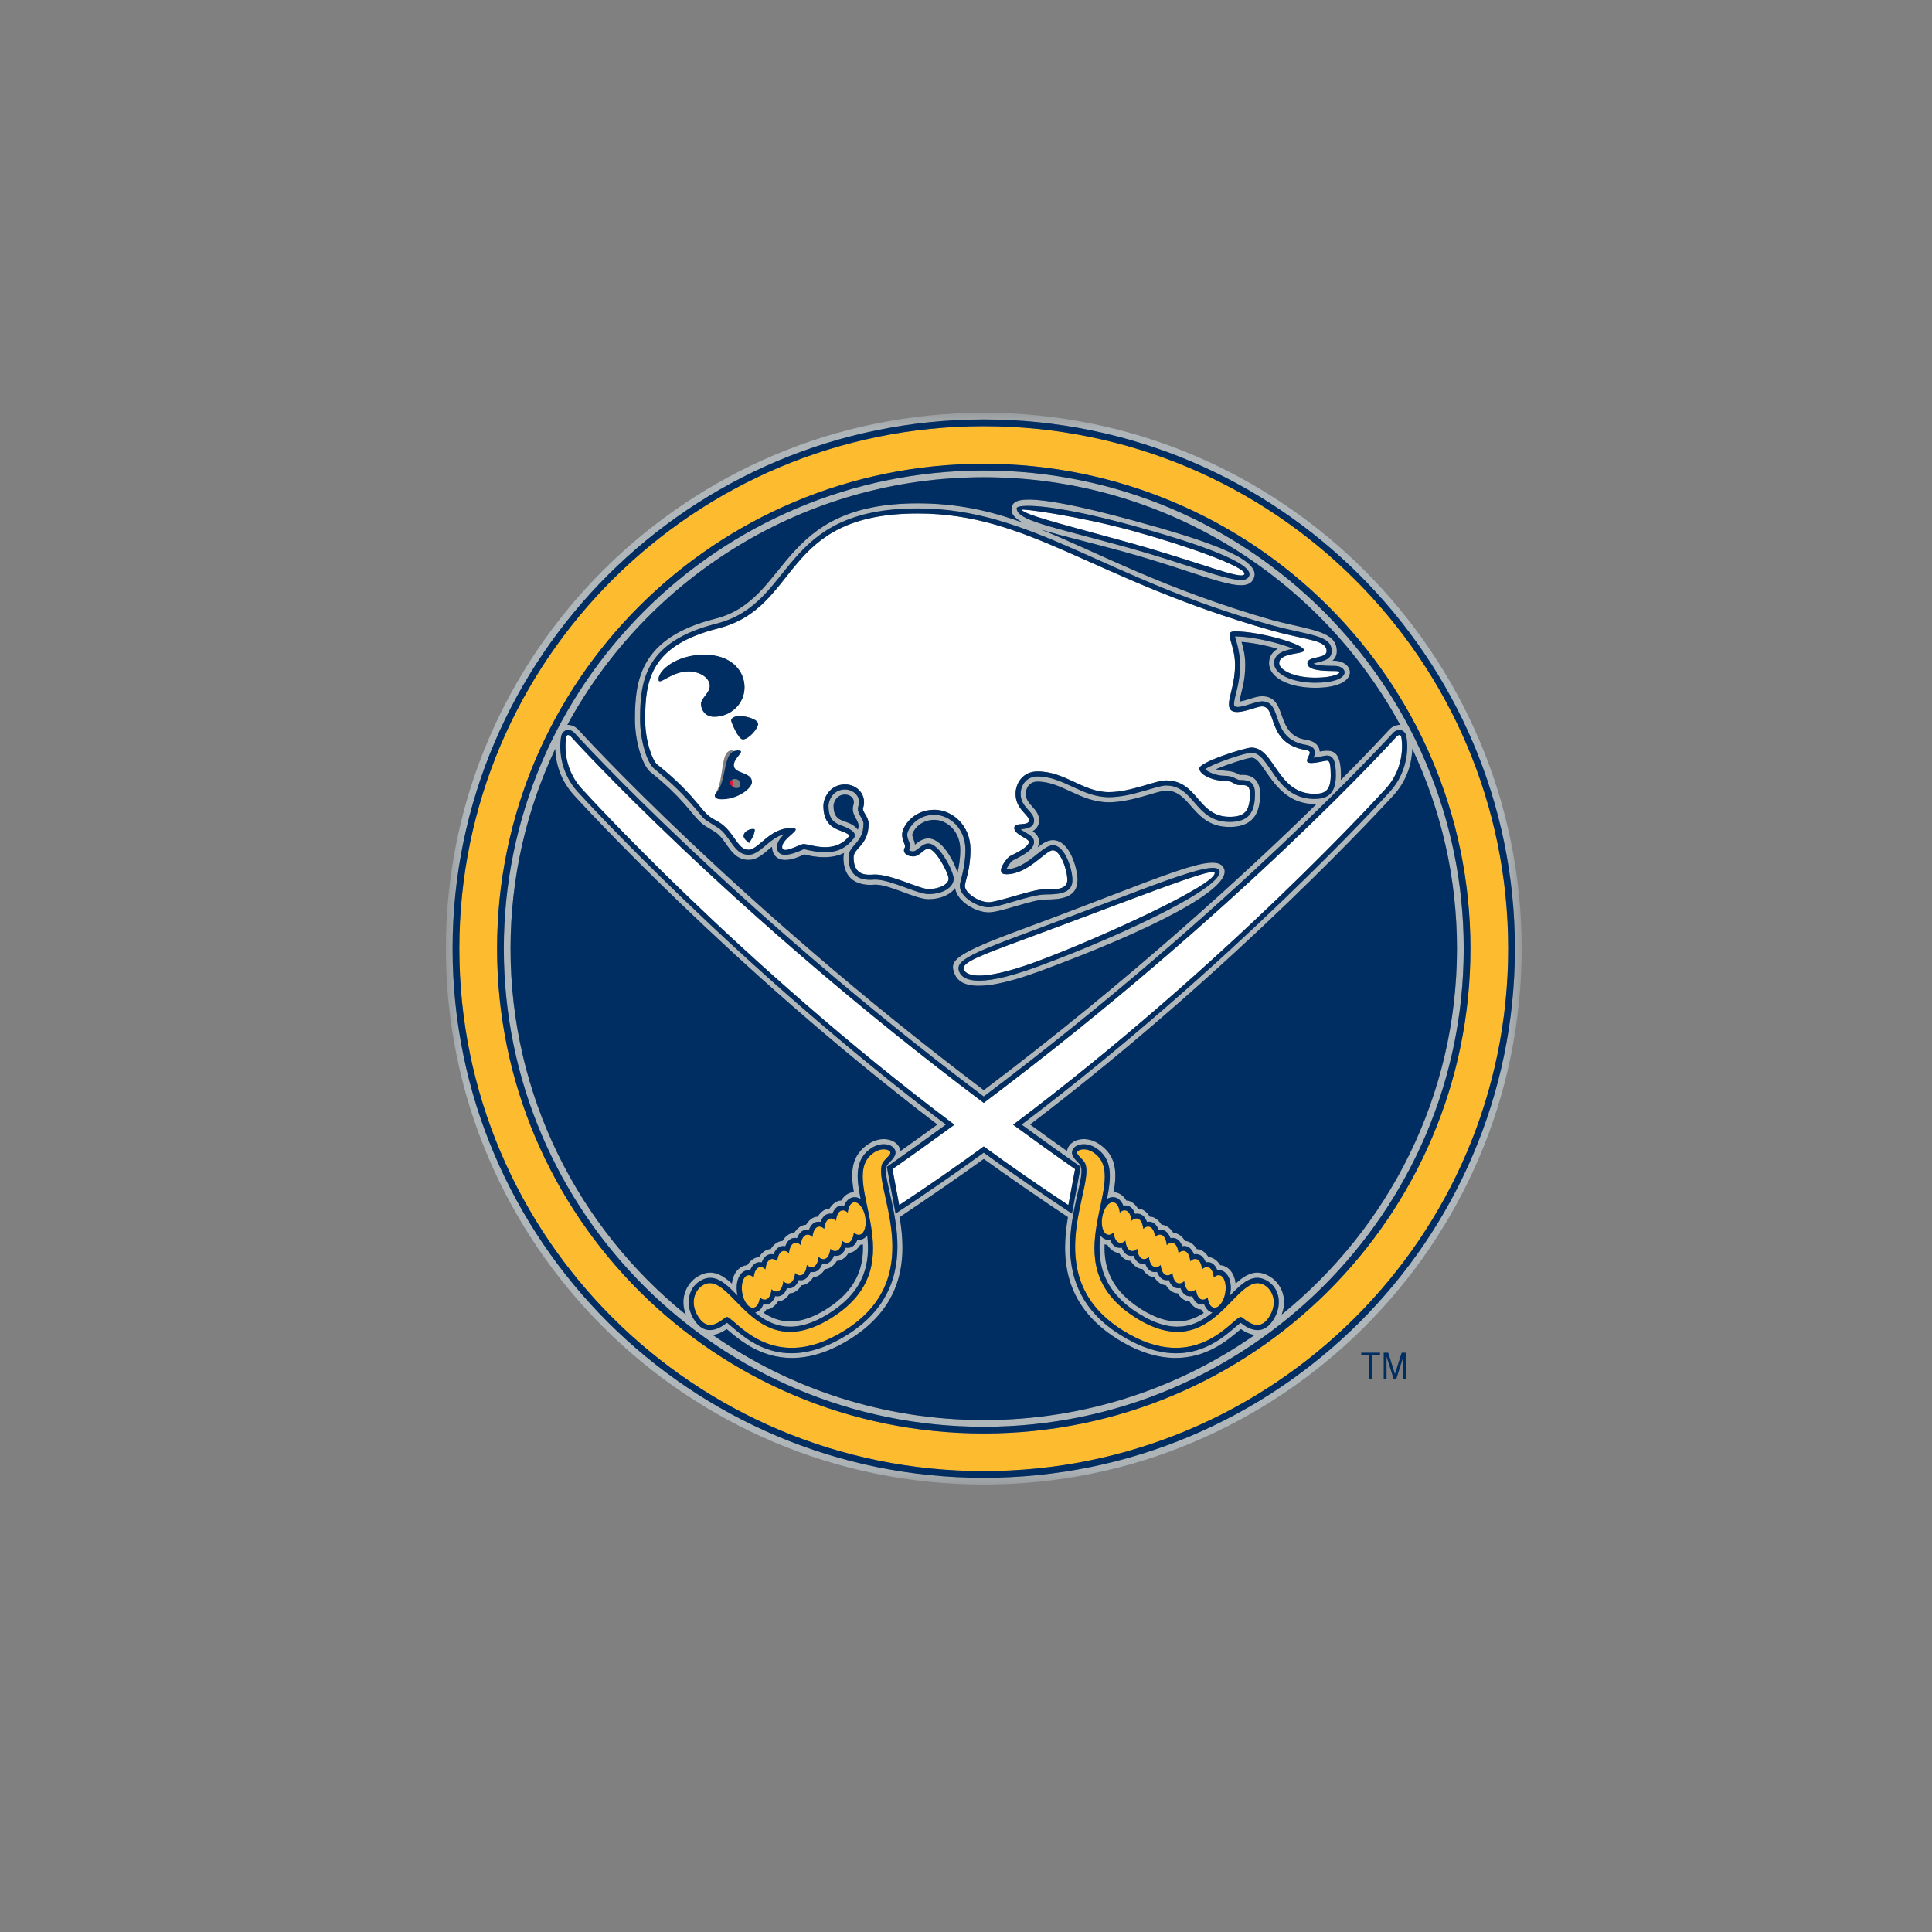
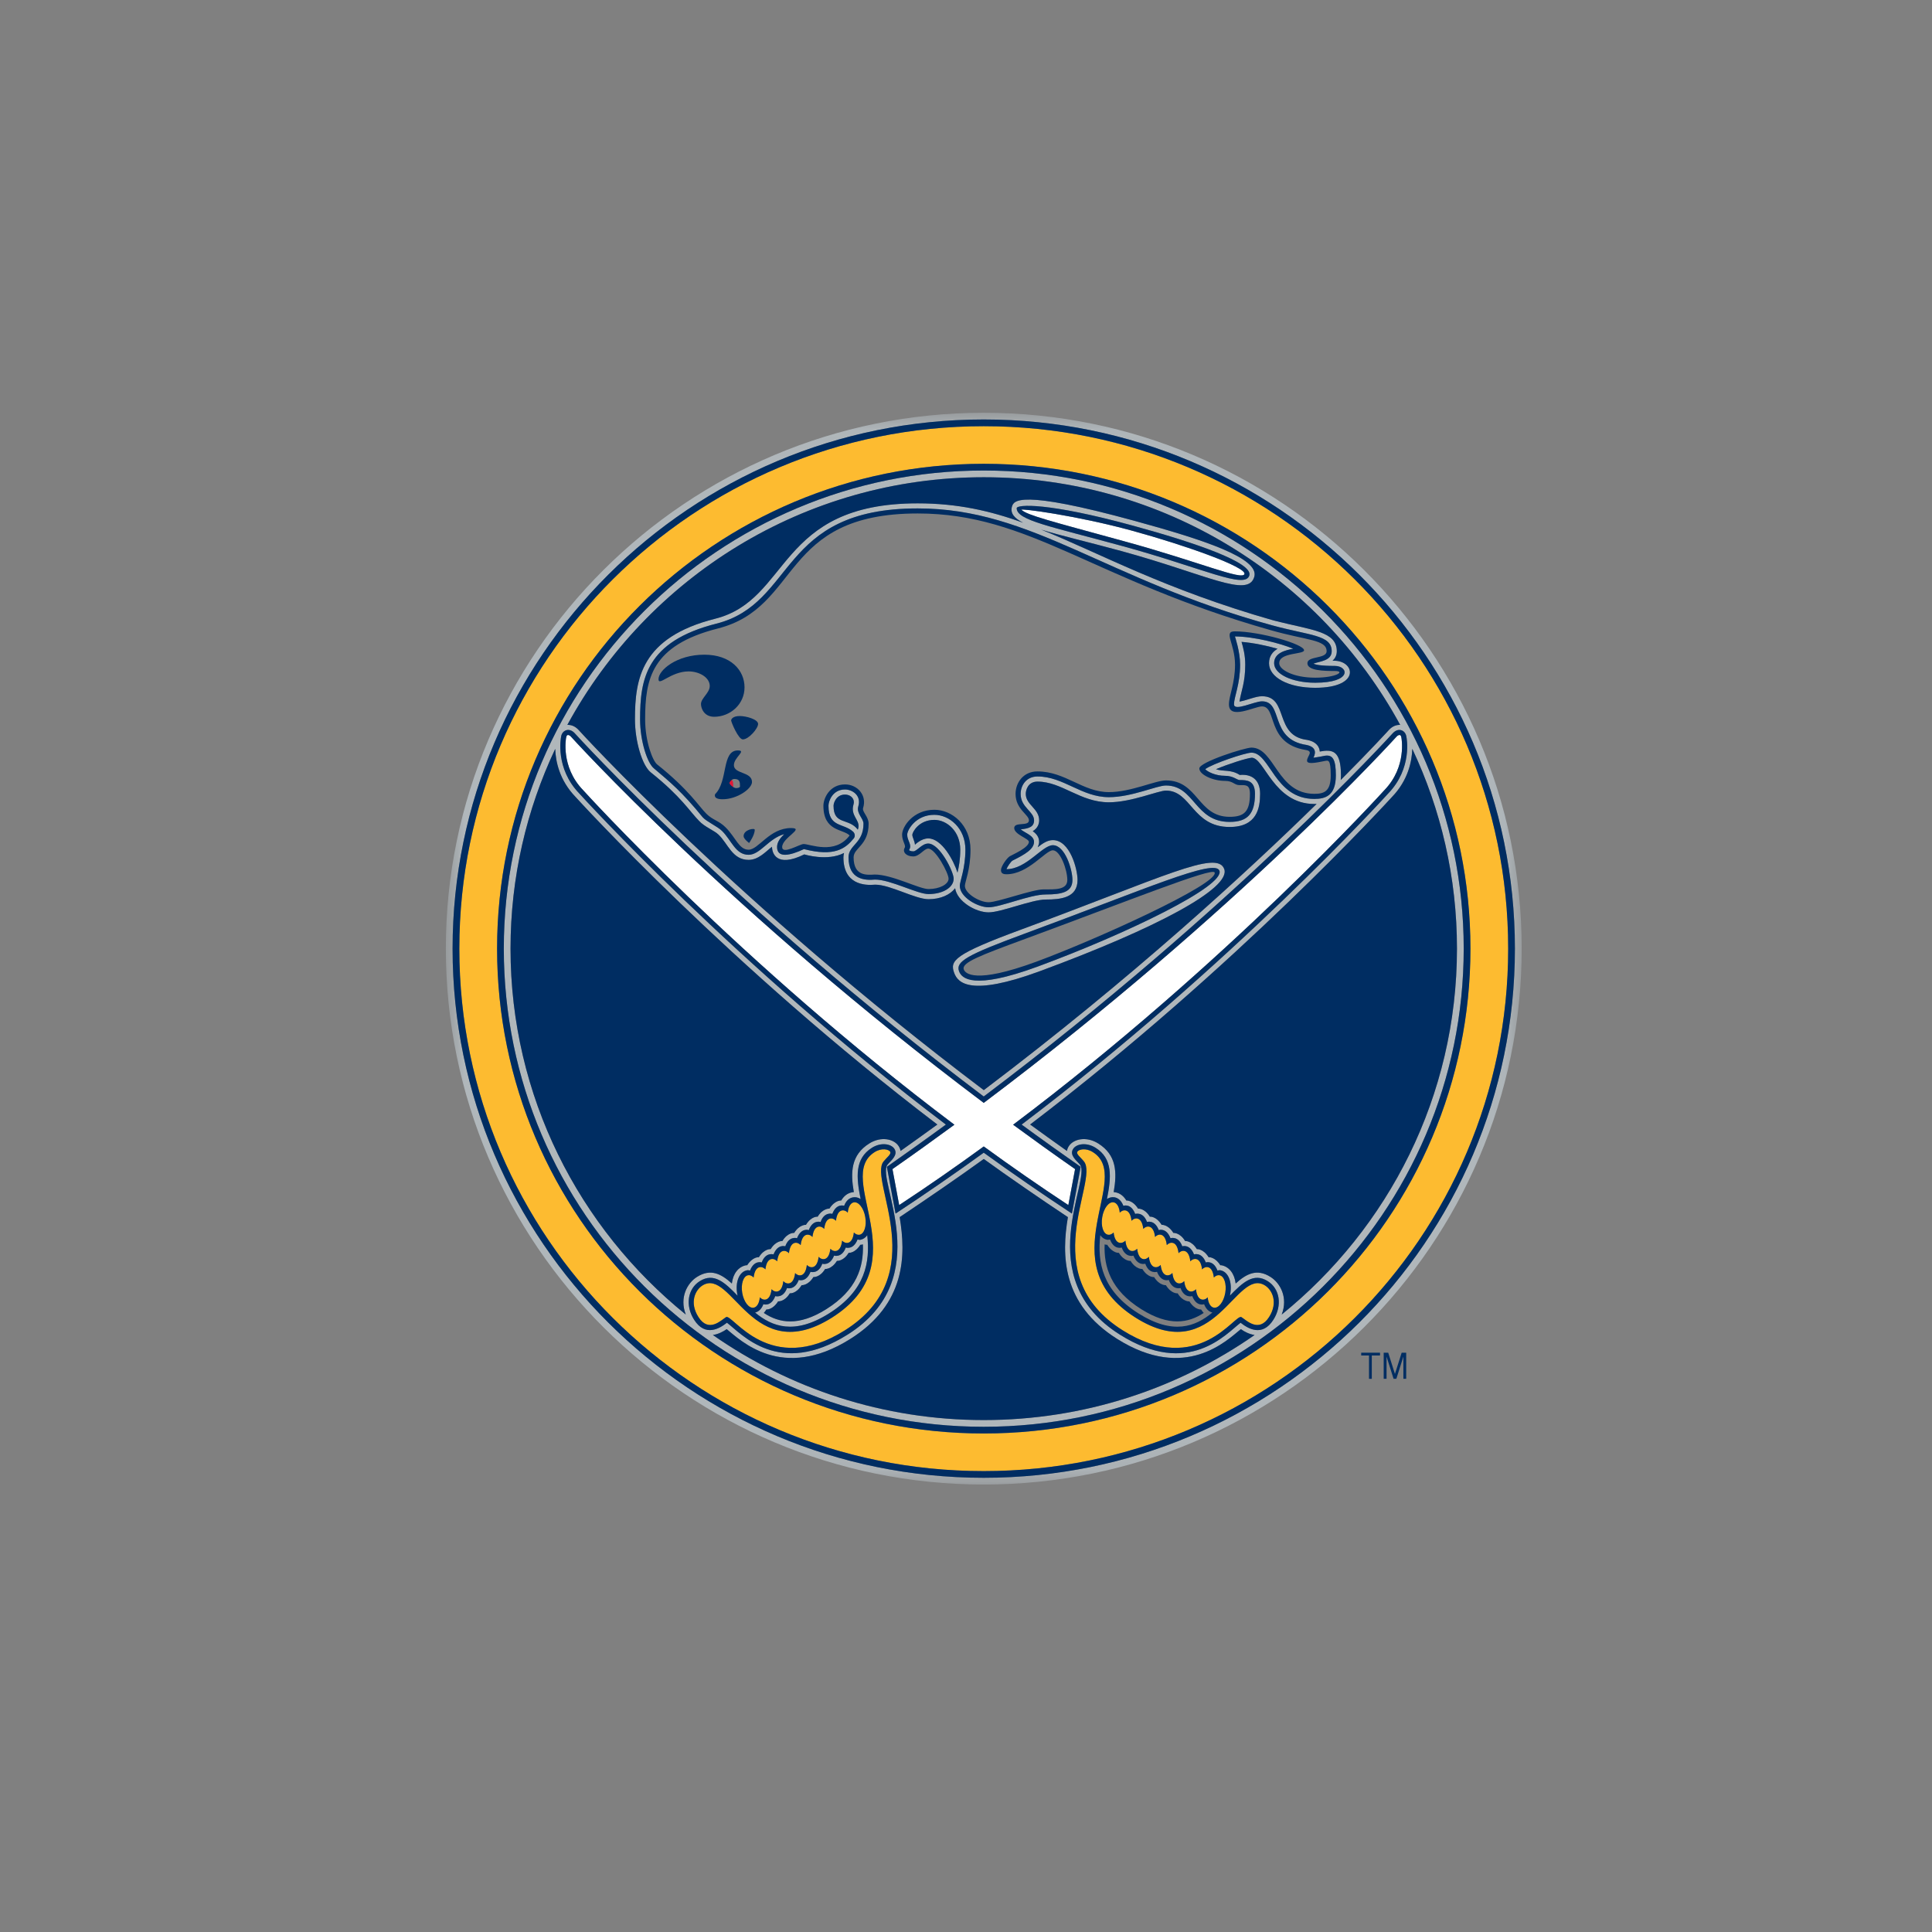
<svg xmlns="http://www.w3.org/2000/svg" xmlns:xlink="http://www.w3.org/1999/xlink" width="52px" height="52px" viewBox="0 0 52 52" version="1.1">
  <rect x="0" y="0" width="52" height="52" fill="#808080" stroke="none" />
  <title>BUF</title>
  <desc>Created with Sketch.</desc>
  <defs>
    <polygon id="path-1" points="0 0.044 28.956 0.044 28.956 28.89 0 28.89" />
  </defs>
  <g id="BUF" stroke="none" stroke-width="1" fill="none" fill-rule="evenodd">
    <g id="Group-76" transform="translate(12, 11)">
      <path d="M25.719,8.856 C25.699,8.714 25.594,8.821 25.594,8.821 C25.594,8.821 21.35,13.52 14.478,18.684 C7.606,13.52 3.362,8.821 3.362,8.821 C3.362,8.821 3.257,8.714 3.237,8.856 C3.237,8.856 3.082,9.632 3.691,10.264 C3.691,10.264 7.904,14.922 13.688,19.272 C13.146,19.669 12.591,20.068 12.02,20.466 L12.202,21.435 C12.979,20.924 13.739,20.394 14.477,19.857 C15.215,20.394 15.977,20.924 16.754,21.435 L16.936,20.466 C16.364,20.068 15.81,19.669 15.268,19.272 C21.052,14.922 25.264,10.264 25.264,10.264 C25.874,9.632 25.719,8.856 25.719,8.856" id="Fill-1" fill="#FFFFFF" />
-       <path d="M6.956,6.621 C7.669,6.621 8.038,7.04 8.038,7.499 C8.038,7.959 7.651,8.292 7.222,8.292 C6.949,8.292 6.867,8.064 6.867,7.949 C6.867,7.791 7.104,7.651 7.104,7.465 C7.104,7.231 6.818,7.071 6.534,7.071 C6.051,7.071 5.725,7.483 5.725,7.28 C5.726,7.037 6.214,6.621 6.956,6.621 M8.404,8.485 C8.404,8.607 8.152,8.901 7.993,8.901 C7.872,8.901 7.679,8.432 7.679,8.391 C7.679,8.35 7.734,8.272 7.911,8.272 C8.089,8.272 8.404,8.361 8.404,8.485 M8.162,11.689 C8.162,11.689 8.014,11.582 8.014,11.505 C8.014,11.329 8.314,11.278 8.314,11.333 C8.314,11.482 8.162,11.689 8.162,11.689 M7.393,10.512 C7.195,10.512 7.245,10.374 7.245,10.374 C7.503,10.025 7.37,9.197 7.692,9.197 C7.873,9.197 7.613,9.382 7.613,9.595 C7.613,9.836 7.971,9.766 7.971,10.047 C7.971,10.228 7.679,10.512 7.393,10.512 M5.685,9.573 C6.55,10.261 6.811,10.703 7.011,10.902 C7.18,11.071 7.348,11.087 7.531,11.269 C7.806,11.542 7.889,11.87 8.15,11.87 C8.418,11.87 8.712,11.287 9.29,11.287 C9.676,11.287 9.051,11.546 9.051,11.797 C9.051,12.012 9.526,11.718 9.629,11.718 C9.802,11.718 10.472,12.017 10.868,11.486 C10.69,11.308 10.161,11.381 10.161,10.686 C10.161,10.494 10.326,10.113 10.746,10.113 C11.082,10.113 11.339,10.409 11.232,10.746 C11.198,10.851 11.379,10.976 11.379,11.17 C11.379,11.754 10.975,11.819 10.975,12.075 C10.975,12.59 11.341,12.55 11.543,12.538 C12.015,12.538 12.744,12.929 12.991,12.929 C13.293,12.929 13.532,12.798 13.532,12.65 C13.532,12.501 13.179,11.84 12.982,11.84 C12.871,11.84 12.751,12.05 12.58,12.05 C12.39,12.05 12.283,11.932 12.352,11.815 C12.389,11.749 12.281,11.641 12.281,11.466 C12.281,11.253 12.575,10.795 13.149,10.795 C13.624,10.795 14.12,11.205 14.12,11.867 C14.12,12.417 13.97,12.734 13.97,12.843 C13.97,13.046 14.359,13.283 14.608,13.283 C14.856,13.283 15.785,12.938 16.084,12.938 C16.381,12.938 16.727,12.96 16.727,12.685 C16.727,12.41 16.538,11.885 16.337,11.885 C16.138,11.885 15.678,12.531 15.089,12.531 C15.019,12.531 14.94,12.516 14.94,12.418 C14.94,12.319 15.098,12.095 15.18,12.046 C15.261,11.999 15.693,11.814 15.693,11.658 C15.693,11.57 15.299,11.461 15.299,11.286 C15.299,11.109 15.694,11.251 15.694,11.08 C15.694,10.925 15.334,10.781 15.334,10.368 C15.334,10.07 15.539,9.763 15.925,9.763 C16.673,9.763 17.142,10.319 17.844,10.319 C18.44,10.319 19.095,10.005 19.381,10.005 C20.253,10.005 20.23,10.985 21.095,10.985 C21.498,10.985 21.642,10.834 21.642,10.364 C21.642,10.107 21.516,10.132 21.365,10.132 C21.214,10.132 21.193,10.017 20.97,10.017 C20.642,10.017 20.28,9.848 20.28,9.681 C20.28,9.511 21.504,9.121 21.683,9.121 C22.31,9.121 22.368,10.366 23.375,10.366 C23.629,10.366 23.817,10.311 23.817,9.869 C23.817,9.428 23.746,9.468 23.664,9.478 C23.585,9.49 23.178,9.603 23.178,9.476 C23.178,9.349 23.371,9.222 23.138,9.185 C22.071,9.008 22.382,8.013 21.966,8.013 C21.768,8.013 21.077,8.386 21.077,7.957 C21.077,7.721 21.242,7.398 21.242,6.889 C21.242,6.326 20.919,5.992 21.23,5.992 C21.91,5.992 23.099,6.337 23.099,6.502 C23.099,6.62 22.43,6.552 22.43,6.85 C22.43,7.026 22.815,7.239 23.397,7.239 C23.982,7.239 24.217,7.06 23.926,7.06 C23.636,7.06 23.188,7.052 23.188,6.85 C23.188,6.649 23.705,6.738 23.705,6.527 C23.705,6.215 23.178,6.239 22.211,5.964 C17.397,4.6 15.722,2.821 12.701,2.821 C8.982,2.821 9.577,5.347 7.317,5.917 C5.529,6.369 5.364,7.278 5.364,8.361 C5.364,8.971 5.571,9.481 5.685,9.573" id="Fill-3" fill="#FFFFFF" />
-       <path d="M15.594,14.27 C14.372,14.721 13.872,14.909 13.941,15.094 C13.979,15.197 14.232,15.495 15.893,14.884 C17.547,14.273 20.805,12.786 20.692,12.483 C20.637,12.334 18.334,13.26 15.594,14.27" id="Fill-5" fill="#FFFFFF" />
      <path d="M18.263,3.57 C20.281,4.123 21.443,4.634 21.495,4.449 C21.546,4.263 19.942,3.687 18.461,3.281 C16.979,2.876 15.442,2.674 15.492,2.721 C15.648,2.867 16.244,3.018 18.263,3.57" id="Fill-7" fill="#FFFFFF" />
      <g id="Group-11" transform="translate(0, 0.066)">
        <mask id="mask-2" fill="white">
          <use xlink:href="#path-1" />
        </mask>
        <g id="Clip-10" />
        <path d="M14.477,28.709 C6.595,28.709 0.181,22.322 0.181,14.467 C0.181,6.614 6.595,0.224 14.477,0.224 C22.361,0.224 28.774,6.614 28.774,14.467 C28.774,22.322 22.361,28.709 14.477,28.709 M14.477,0.044 C6.494,0.044 -1.1026616e-05,6.514 -1.1026616e-05,14.467 C-1.1026616e-05,22.421 6.494,28.89 14.477,28.89 C22.462,28.89 28.956,22.421 28.956,14.467 C28.956,6.514 22.462,0.044 14.477,0.044" id="Fill-9" fill="#B0B7BB" mask="url(#mask-2)" />
      </g>
      <path d="M22.497,24.382 C22.676,23.917 22.453,23.53 22.196,23.368 C21.828,23.136 21.545,23.285 21.258,23.546 C21.228,23.283 21.083,23.091 20.868,23.054 C20.861,23.052 20.854,23.056 20.847,23.056 C20.695,22.819 20.53,22.837 20.53,22.837 C20.386,22.603 20.213,22.62 20.213,22.62 C20.067,22.385 19.897,22.402 19.897,22.402 C19.755,22.167 19.581,22.184 19.581,22.184 C19.438,21.952 19.264,21.965 19.264,21.965 C19.114,21.725 18.948,21.748 18.948,21.748 C18.807,21.515 18.631,21.53 18.631,21.53 C18.481,21.294 18.315,21.313 18.315,21.313 C18.246,21.195 18.148,21.114 18.021,21.091 C18.004,21.089 17.99,21.088 17.975,21.086 C18.068,20.553 18.053,20.087 17.56,19.777 C17.241,19.576 16.892,19.653 16.767,19.851 C16.739,19.894 16.724,19.937 16.718,19.979 C16.376,19.737 16.019,19.479 15.727,19.267 C21.321,15.006 25.419,10.501 25.468,10.447 C25.903,9.996 26.002,9.483 26.012,9.156 C26.783,10.789 27.215,12.612 27.215,14.533 C27.215,18.504 25.373,22.053 22.497,24.382 M14.478,27.221 C11.769,27.221 9.255,26.373 7.188,24.931 C7.334,24.91 7.465,24.838 7.559,24.774 C7.93,25.074 9.048,26.192 10.886,25.038 C12.385,24.095 12.386,22.778 12.215,21.76 C12.922,21.287 13.849,20.649 14.478,20.194 C15.106,20.649 16.034,21.288 16.742,21.76 C16.57,22.778 16.571,24.095 18.07,25.038 C19.908,26.192 21.026,25.074 21.397,24.774 C21.49,24.838 21.622,24.909 21.768,24.931 C19.701,26.373 17.187,27.221 14.478,27.221 M1.741,14.533 C1.741,12.612 2.174,10.789 2.944,9.155 C2.954,9.483 3.053,9.995 3.489,10.447 C3.537,10.501 7.634,15.006 13.229,19.266 C12.937,19.479 12.58,19.736 12.238,19.978 C12.232,19.937 12.217,19.894 12.189,19.851 C12.064,19.653 11.715,19.576 11.396,19.777 C10.903,20.087 10.888,20.552 10.98,21.086 C10.966,21.087 10.952,21.088 10.936,21.091 C10.809,21.113 10.71,21.194 10.641,21.312 C10.641,21.312 10.475,21.294 10.324,21.53 C10.324,21.53 10.149,21.515 10.007,21.747 C10.007,21.747 9.841,21.725 9.692,21.965 C9.692,21.965 9.519,21.952 9.375,22.184 C9.375,22.184 9.2,22.167 9.058,22.402 C9.058,22.402 8.888,22.384 8.742,22.62 C8.742,22.62 8.57,22.603 8.425,22.837 C8.425,22.837 8.261,22.819 8.11,23.056 C8.103,23.056 8.095,23.052 8.088,23.054 C7.873,23.09 7.728,23.282 7.698,23.546 C7.411,23.285 7.129,23.136 6.761,23.368 C6.503,23.53 6.28,23.919 6.459,24.381 C3.583,22.053 1.741,18.504 1.741,14.533 M15.364,2.68 C15.361,2.574 16.198,2.519 18.497,3.149 C20.18,3.609 21.721,4.143 21.627,4.485 C21.521,4.871 20.379,4.292 18.226,3.702 C16.25,3.16 15.371,3.005 15.364,2.68 M14.478,1.845 C19.313,1.845 23.53,4.545 25.686,8.511 C25.588,8.505 25.481,8.544 25.391,8.639 C25.375,8.655 24.921,9.154 24.086,9.994 C24.089,9.954 24.093,9.912 24.093,9.869 C24.093,9.191 23.858,9.165 23.52,9.228 C23.52,9.228 23.53,8.98 23.184,8.915 C22.281,8.806 22.695,7.74 21.966,7.74 C21.797,7.74 21.577,7.845 21.362,7.883 C21.404,7.604 21.516,7.378 21.516,6.889 C21.516,6.635 21.462,6.432 21.416,6.276 C21.729,6.3 22.094,6.378 22.386,6.461 C22.257,6.538 22.156,6.657 22.156,6.85 C22.156,7.234 22.679,7.513 23.398,7.513 C24.667,7.513 24.457,6.746 23.866,6.785 C23.93,6.723 23.98,6.646 23.98,6.527 C23.98,5.989 23.319,5.966 22.285,5.701 C19.336,4.861 17.612,3.893 16.023,3.254 C16.534,3.415 17.274,3.584 18.19,3.834 C20.478,4.461 21.597,5.109 21.76,4.521 C21.897,4.024 20.418,3.533 18.533,3.017 C15.415,2.163 15.281,2.475 15.235,2.64 C15.188,2.814 15.297,2.948 15.539,3.069 C14.65,2.748 13.77,2.547 12.7,2.547 C8.9,2.547 9.287,5.14 7.249,5.652 C5.256,6.157 5.09,7.267 5.09,8.361 C5.09,8.951 5.284,9.603 5.513,9.786 C6.34,10.446 6.572,10.851 6.816,11.095 C6.96,11.254 7.233,11.358 7.337,11.462 C7.595,11.706 7.707,12.143 8.149,12.143 C8.419,12.143 8.619,11.91 8.779,11.789 C8.778,11.948 8.886,12.369 9.649,11.995 C9.649,11.995 10.268,12.191 10.717,11.957 C10.708,11.994 10.701,12.031 10.701,12.074 C10.701,12.799 11.255,12.839 11.56,12.811 C11.956,12.811 12.637,13.202 12.991,13.202 C13.315,13.202 13.573,13.082 13.707,12.906 C13.762,13.271 14.268,13.557 14.608,13.557 C14.946,13.557 15.77,13.211 16.144,13.211 C16.547,13.211 17.002,13.166 17.002,12.685 C17.002,12.389 16.796,11.611 16.338,11.611 C16.195,11.611 16.072,11.693 15.929,11.804 C15.949,11.757 15.967,11.711 15.967,11.658 C15.967,11.521 15.888,11.436 15.796,11.371 C15.925,11.294 15.969,11.181 15.969,11.079 C15.969,10.762 15.608,10.661 15.608,10.368 C15.608,10.254 15.675,10.036 15.924,10.036 C16.579,10.036 17.072,10.593 17.846,10.593 C18.452,10.593 19.173,10.278 19.382,10.278 C20.066,10.278 20.091,11.259 21.096,11.259 C21.832,11.259 21.915,10.749 21.915,10.364 C21.915,9.979 21.68,9.827 21.368,9.858 C21.125,9.702 20.933,9.774 20.728,9.704 C21.039,9.569 21.553,9.406 21.69,9.394 C22.031,9.394 22.281,10.64 23.374,10.64 C23.396,10.64 23.417,10.638 23.438,10.638 C21.578,12.46 18.474,15.322 14.477,18.341 C7.801,13.297 3.612,8.69 3.565,8.639 C3.474,8.544 3.368,8.505 3.27,8.511 C5.426,4.545 9.641,1.845 14.478,1.845 M11.088,11.331 C10.844,11.005 10.435,11.219 10.435,10.685 C10.435,10.612 10.507,10.386 10.744,10.386 C10.866,10.386 10.982,10.462 10.982,10.592 C10.982,10.64 10.953,10.698 10.953,10.768 C10.953,11.014 11.176,11.107 11.088,11.331 M13.771,12.488 C13.67,12.164 13.35,11.567 12.983,11.567 C12.792,11.567 12.626,11.736 12.626,11.736 C12.619,11.632 12.555,11.54 12.555,11.466 C12.559,11.397 12.729,11.068 13.148,11.068 C13.483,11.068 13.845,11.373 13.845,11.867 C13.845,12.132 13.808,12.335 13.771,12.488 M15.832,11.079 C15.832,11.247 15.708,11.3 15.473,11.322 C15.6,11.429 15.831,11.489 15.831,11.658 C15.831,11.852 15.595,11.994 15.25,12.164 C15.207,12.191 15.115,12.323 15.088,12.393 C15.629,12.393 16.051,11.748 16.338,11.748 C16.665,11.748 16.864,12.4 16.864,12.685 C16.864,13.005 16.596,13.075 16.145,13.075 C15.722,13.075 14.925,13.42 14.608,13.42 C14.316,13.42 13.833,13.149 13.833,12.842 C13.833,12.721 13.983,12.379 13.983,11.866 C13.983,11.289 13.55,10.931 13.148,10.931 C12.645,10.931 12.417,11.34 12.417,11.466 C12.417,11.638 12.561,11.732 12.467,11.88 C12.472,11.889 12.508,11.914 12.58,11.914 C12.68,11.914 12.811,11.703 12.983,11.703 C13.294,11.703 13.668,12.464 13.668,12.649 C13.668,12.886 13.379,13.065 12.991,13.065 C12.687,13.065 11.973,12.674 11.552,12.674 C11.288,12.698 10.838,12.685 10.838,12.074 C10.838,11.739 11.24,11.702 11.24,11.17 C11.24,11.025 11.044,10.892 11.101,10.704 C11.191,10.406 10.936,10.25 10.744,10.25 C10.404,10.25 10.299,10.569 10.299,10.685 C10.299,11.282 10.697,11.141 10.965,11.389 C11.013,11.437 11.021,11.515 10.978,11.567 C10.755,11.837 10.463,12.067 9.637,11.854 C9.269,12.028 8.914,12.106 8.914,11.797 C8.914,11.661 9.008,11.547 9.107,11.451 C8.684,11.567 8.461,12.006 8.149,12.006 C7.796,12.006 7.692,11.623 7.434,11.366 C7.31,11.242 7.017,11.114 6.915,10.998 C6.348,10.305 6.042,10.056 5.598,9.679 C5.423,9.539 5.227,8.946 5.227,8.361 C5.227,7.277 5.384,6.265 7.283,5.785 C9.431,5.241 8.946,2.684 12.699,2.684 C15.788,2.684 17.74,4.597 22.247,5.833 C23.256,6.108 23.842,6.086 23.842,6.526 C23.842,6.788 23.526,6.796 23.351,6.861 C23.404,6.889 23.545,6.923 23.927,6.923 C24.294,6.923 24.405,7.376 23.398,7.376 C22.778,7.376 22.293,7.144 22.293,6.85 C22.293,6.572 22.598,6.499 22.809,6.461 C22.478,6.321 21.749,6.131 21.238,6.129 C21.238,6.129 21.378,6.534 21.378,6.889 C21.378,7.424 21.214,7.75 21.214,7.958 C21.214,8.155 21.763,7.877 21.966,7.877 C22.552,7.877 22.156,8.895 23.16,9.049 C23.402,9.098 23.432,9.236 23.351,9.394 C23.351,9.394 23.498,9.376 23.658,9.341 C23.872,9.308 23.953,9.441 23.953,9.869 C23.953,10.427 23.662,10.503 23.374,10.503 C22.301,10.503 22.187,9.258 21.683,9.258 C21.521,9.258 20.631,9.557 20.439,9.702 C20.497,9.77 20.713,9.88 20.97,9.88 C21.195,9.88 21.292,9.994 21.366,9.994 C21.562,9.994 21.778,10.005 21.778,10.363 C21.778,10.902 21.581,11.121 21.095,11.121 C20.151,11.121 20.16,10.142 19.381,10.142 C19.131,10.142 18.461,10.456 17.845,10.456 C17.11,10.456 16.623,9.899 15.924,9.899 C15.626,9.899 15.47,10.136 15.47,10.368 C15.471,10.734 15.832,10.839 15.832,11.079 M6.68,24.518 C6.441,24.14 6.505,23.689 6.834,23.482 C7.217,23.242 7.512,23.521 7.852,23.874 C7.849,23.857 7.845,23.84 7.842,23.822 C7.786,23.497 7.901,23.224 8.11,23.188 C8.137,23.184 8.161,23.192 8.187,23.196 C8.299,22.908 8.502,22.979 8.502,22.979 C8.606,22.693 8.82,22.762 8.82,22.762 C8.932,22.475 9.136,22.544 9.136,22.544 C9.238,22.257 9.452,22.325 9.452,22.325 C9.568,22.033 9.769,22.108 9.769,22.108 C9.875,21.82 10.086,21.889 10.086,21.889 C10.188,21.604 10.402,21.672 10.402,21.672 C10.515,21.377 10.72,21.454 10.72,21.454 C10.768,21.328 10.85,21.245 10.959,21.226 C11.029,21.214 11.099,21.231 11.163,21.272 C11.046,20.686 11,20.188 11.469,19.892 C11.715,19.738 11.986,19.785 12.074,19.924 C12.181,20.096 11.97,20.242 11.887,20.348 C11.571,20.748 13.238,23.398 10.812,24.921 C8.96,26.086 7.956,24.896 7.566,24.602 C7.377,24.749 6.985,25 6.68,24.518 M17.086,20.405 L16.852,21.664 C16.1,21.171 15.192,20.544 14.478,20.025 C13.762,20.544 12.855,21.171 12.104,21.664 L11.87,20.405 C12.387,20.042 12.965,19.63 13.458,19.269 C7.799,14.984 3.639,10.409 3.591,10.355 C2.939,9.68 3.096,8.864 3.101,8.836 C3.121,8.659 3.311,8.569 3.464,8.729 C3.51,8.782 7.742,13.435 14.478,18.512 C21.214,13.435 25.445,8.782 25.493,8.729 C25.645,8.569 25.834,8.658 25.854,8.836 C25.861,8.864 26.017,9.68 25.366,10.355 C25.318,10.409 21.156,14.984 15.496,19.269 C15.991,19.63 16.569,20.042 17.086,20.405 M17.997,21.226 C18.105,21.245 18.188,21.328 18.236,21.454 C18.236,21.454 18.44,21.377 18.554,21.673 C18.554,21.673 18.768,21.604 18.87,21.889 C18.87,21.889 19.081,21.82 19.187,22.108 C19.187,22.108 19.388,22.033 19.504,22.325 C19.504,22.325 19.717,22.257 19.82,22.544 C19.82,22.544 20.024,22.475 20.136,22.762 C20.136,22.762 20.348,22.693 20.454,22.979 C20.454,22.979 20.657,22.908 20.768,23.196 C20.795,23.192 20.819,23.184 20.845,23.188 C21.055,23.224 21.17,23.498 21.113,23.823 C21.111,23.84 21.107,23.857 21.103,23.874 C21.444,23.521 21.738,23.242 22.123,23.482 C22.451,23.689 22.515,24.14 22.276,24.518 C21.971,25.001 21.579,24.75 21.391,24.602 C21,24.896 19.995,26.087 18.143,24.922 C15.718,23.399 17.385,20.748 17.069,20.348 C16.986,20.243 16.775,20.096 16.882,19.925 C16.97,19.785 17.241,19.738 17.487,19.892 C17.956,20.188 17.91,20.686 17.793,21.272 C17.857,21.231 17.926,21.214 17.997,21.226 M14.478,1.664 C7.355,1.664 1.56,7.437 1.56,14.532 C1.56,21.63 7.355,27.402 14.478,27.402 C21.601,27.402 27.396,21.63 27.396,14.532 C27.396,7.437 21.601,1.664 14.478,1.664" id="Fill-12" fill="#B0B7BB" />
-       <path d="M17.731,22.493 C17.745,22.497 17.761,22.501 17.776,22.503 C17.783,22.504 17.79,22.501 17.799,22.502 C17.949,22.738 18.114,22.719 18.114,22.719 C18.258,22.953 18.43,22.936 18.43,22.936 C18.578,23.172 18.747,23.155 18.747,23.155 C18.89,23.39 19.063,23.374 19.063,23.374 C19.207,23.606 19.379,23.591 19.379,23.591 C19.53,23.832 19.696,23.809 19.696,23.809 C19.838,24.043 20.013,24.026 20.013,24.026 C20.162,24.263 20.328,24.245 20.328,24.245 C20.348,24.279 20.372,24.31 20.398,24.338 C19.984,24.61 19.467,24.707 18.717,24.237 C17.897,23.72 17.708,23.108 17.731,22.493 M17.614,22.246 C17.534,22.975 17.661,23.735 18.644,24.352 C19.575,24.938 20.171,24.708 20.633,24.328 C20.532,24.305 20.454,24.223 20.409,24.103 C20.409,24.103 20.203,24.18 20.089,23.885 C20.089,23.885 19.877,23.953 19.773,23.668 C19.773,23.668 19.564,23.737 19.458,23.449 C19.458,23.449 19.256,23.524 19.141,23.231 C19.141,23.231 18.927,23.301 18.824,23.014 C18.824,23.014 18.62,23.082 18.508,22.796 C18.508,22.796 18.295,22.864 18.191,22.578 C18.191,22.578 17.986,22.649 17.875,22.362 C17.85,22.364 17.824,22.374 17.8,22.368 C17.724,22.356 17.661,22.313 17.614,22.246" id="Fill-14" fill="#B0B7BB" />
      <path d="M8.627,24.245 C8.627,24.245 8.793,24.263 8.942,24.027 C8.942,24.027 9.118,24.042 9.259,23.809 C9.259,23.809 9.425,23.832 9.575,23.591 C9.575,23.591 9.749,23.605 9.893,23.373 C9.893,23.373 10.066,23.39 10.209,23.155 C10.209,23.155 10.377,23.174 10.526,22.938 C10.526,22.938 10.698,22.953 10.842,22.72 C10.842,22.72 11.007,22.74 11.157,22.502 C11.165,22.501 11.172,22.505 11.179,22.504 C11.195,22.501 11.21,22.497 11.224,22.493 C11.247,23.108 11.059,23.722 10.238,24.236 C9.489,24.708 8.97,24.61 8.559,24.339 C8.583,24.311 8.608,24.279 8.627,24.245 M10.312,24.352 C11.294,23.735 11.423,22.975 11.342,22.246 C11.295,22.312 11.231,22.355 11.156,22.369 C11.131,22.373 11.105,22.365 11.081,22.361 C10.969,22.649 10.764,22.578 10.764,22.578 C10.66,22.864 10.448,22.795 10.448,22.795 C10.335,23.082 10.132,23.014 10.132,23.014 C10.029,23.301 9.814,23.232 9.814,23.232 C9.699,23.524 9.498,23.45 9.498,23.45 C9.392,23.736 9.182,23.668 9.182,23.668 C9.079,23.953 8.866,23.885 8.866,23.885 C8.753,24.18 8.546,24.103 8.546,24.103 C8.502,24.223 8.423,24.304 8.323,24.328 C8.785,24.709 9.38,24.937 10.312,24.352" id="Fill-16" fill="#B0B7BB" />
      <path d="M15.546,14.142 C18.817,12.936 20.696,12.097 20.822,12.436 C20.974,12.846 18.33,14.13 15.939,15.012 C14.174,15.663 13.881,15.325 13.813,15.142 C13.716,14.883 14.019,14.705 15.546,14.142 M15.987,15.139 C19.115,13.987 21.142,12.907 20.95,12.388 C20.755,11.862 19.301,12.612 15.498,14.013 C13.667,14.688 13.559,14.857 13.684,15.189 C13.782,15.454 14.114,15.83 15.987,15.139" id="Fill-18" fill="#B0B7BB" />
      <path d="M14.477,27.583 C7.244,27.583 1.379,21.74 1.379,14.533 C1.379,7.326 7.244,1.484 14.477,1.484 C21.712,1.484 27.577,7.326 27.577,14.533 C27.577,21.74 21.712,27.583 14.477,27.583 M14.477,0.471 C6.682,0.471 0.363,6.766 0.363,14.533 C0.363,22.299 6.682,28.595 14.477,28.595 C22.273,28.595 28.593,22.299 28.593,14.533 C28.593,6.766 22.273,0.471 14.477,0.471" id="Fill-20" fill="#FDBB30" />
      <path d="M17.822,22.234 C17.874,22.244 17.925,22.219 17.973,22.174 C18.013,22.528 18.217,22.478 18.29,22.392 C18.33,22.746 18.533,22.696 18.606,22.609 C18.647,22.964 18.851,22.913 18.922,22.827 C18.963,23.181 19.167,23.131 19.239,23.046 C19.28,23.4 19.483,23.35 19.555,23.263 C19.596,23.619 19.8,23.567 19.873,23.481 C19.912,23.836 20.117,23.785 20.189,23.699 C20.228,24.054 20.433,24.004 20.506,23.916 C20.518,24.069 20.58,24.18 20.671,24.196 C20.799,24.218 20.936,24.04 20.979,23.799 C21.019,23.558 20.949,23.344 20.821,23.323 C20.77,23.315 20.718,23.337 20.671,23.383 C20.631,23.029 20.427,23.079 20.353,23.165 C20.314,22.811 20.112,22.861 20.037,22.947 C19.998,22.592 19.793,22.643 19.722,22.73 C19.682,22.375 19.477,22.426 19.404,22.512 C19.365,22.157 19.161,22.207 19.088,22.292 C19.048,21.938 18.845,21.988 18.772,22.076 C18.732,21.721 18.528,21.772 18.455,21.857 C18.416,21.502 18.212,21.553 18.138,21.64 C18.126,21.489 18.065,21.377 17.973,21.36 C17.846,21.338 17.707,21.516 17.666,21.758 C17.624,21.999 17.695,22.212 17.822,22.234" id="Fill-22" fill="#FDBB30" />
      <path d="M8.285,24.196 C8.376,24.181 8.438,24.068 8.451,23.917 C8.523,24.004 8.727,24.055 8.767,23.7 C8.84,23.785 9.044,23.837 9.083,23.481 C9.157,23.569 9.36,23.618 9.401,23.265 C9.473,23.35 9.677,23.4 9.717,23.046 C9.789,23.131 9.993,23.181 10.033,22.827 C10.106,22.914 10.308,22.965 10.349,22.61 C10.422,22.695 10.626,22.746 10.666,22.392 C10.738,22.477 10.943,22.527 10.982,22.173 C11.03,22.219 11.082,22.243 11.133,22.234 C11.261,22.211 11.331,21.999 11.289,21.758 C11.248,21.517 11.11,21.338 10.982,21.361 C10.891,21.376 10.829,21.488 10.817,21.639 C10.744,21.553 10.541,21.503 10.501,21.858 C10.427,21.771 10.225,21.721 10.184,22.076 C10.111,21.99 9.907,21.939 9.867,22.293 C9.795,22.207 9.591,22.158 9.551,22.511 C9.478,22.426 9.275,22.374 9.235,22.73 C9.162,22.644 8.957,22.593 8.918,22.947 C8.846,22.861 8.641,22.811 8.601,23.165 C8.528,23.079 8.325,23.028 8.284,23.384 C8.238,23.337 8.185,23.313 8.134,23.323 C8.006,23.345 7.937,23.558 7.978,23.799 C8.02,24.04 8.157,24.219 8.285,24.196" id="Fill-24" fill="#FDBB30" />
      <path d="M22.049,23.599 C21.253,23.098 20.715,25.815 18.57,24.468 C16.206,22.981 18.526,20.707 17.412,20.008 C17.222,19.889 17.038,19.935 16.999,19.997 C16.958,20.061 17.08,20.142 17.176,20.263 C17.588,20.781 15.835,23.31 18.217,24.806 C20.254,26.086 21.246,24.345 21.414,24.449 C21.55,24.537 21.881,24.883 22.16,24.446 C22.407,24.054 22.241,23.718 22.049,23.599" id="Fill-26" fill="#FDBB30" />
      <path d="M11.779,20.263 C11.877,20.141 11.999,20.062 11.958,19.996 C11.918,19.935 11.733,19.888 11.543,20.008 C10.43,20.706 12.751,22.981 10.385,24.468 C8.241,25.815 7.702,23.098 6.907,23.599 C6.715,23.72 6.549,24.054 6.797,24.446 C7.073,24.883 7.406,24.536 7.542,24.451 C7.71,24.344 8.703,26.086 10.738,24.806 C13.12,23.31 11.367,20.781 11.779,20.263" id="Fill-28" fill="#FDBB30" />
      <path d="M7.623,9.967 C7.574,9.967 7.527,10.047 7.527,10.077 C7.527,10.107 7.603,10.212 7.66,10.212 C7.694,10.212 7.735,10.197 7.735,10.168 C7.735,10.051 7.73,9.967 7.623,9.967" id="Fill-30" fill="#E31837" />
      <path d="M14.477,28.595 C6.682,28.595 0.363,22.299 0.363,14.533 C0.363,6.766 6.682,0.471 14.477,0.471 C22.273,0.471 28.593,6.766 28.593,14.533 C28.593,22.299 22.273,28.595 14.477,28.595 M14.477,0.29 C6.595,0.29 0.181,6.679 0.181,14.533 C0.181,22.387 6.595,28.775 14.477,28.775 C22.361,28.775 28.774,22.387 28.774,14.533 C28.774,6.679 22.361,0.29 14.477,0.29" id="Fill-32" fill="#002D62" />
      <path d="M14.477,27.402 C7.355,27.402 1.56,21.63 1.56,14.533 C1.56,7.437 7.355,1.664 14.477,1.664 C21.601,1.664 27.396,7.437 27.396,14.533 C27.396,21.63 21.601,27.402 14.477,27.402 M14.477,1.483 C7.244,1.483 1.379,7.326 1.379,14.533 C1.379,21.74 7.244,27.582 14.477,27.582 C21.712,27.582 27.577,21.74 27.577,14.533 C27.577,7.326 21.712,1.483 14.477,1.483" id="Fill-34" fill="#002D62" />
      <path d="M26.012,9.155 C26.002,9.483 25.904,9.995 25.468,10.448 C25.418,10.5 21.321,15.006 15.726,19.266 C16.018,19.479 16.375,19.736 16.718,19.978 C16.724,19.937 16.738,19.894 16.766,19.851 C16.892,19.653 17.241,19.576 17.56,19.777 C18.054,20.087 18.068,20.552 17.975,21.085 C17.989,21.087 18.005,21.087 18.02,21.091 C18.146,21.113 18.246,21.195 18.316,21.312 C18.316,21.312 18.482,21.294 18.631,21.53 C18.631,21.53 18.807,21.515 18.948,21.747 C18.948,21.747 19.114,21.725 19.265,21.966 C19.265,21.966 19.439,21.952 19.581,22.184 C19.581,22.184 19.755,22.167 19.897,22.402 C19.897,22.402 20.067,22.385 20.213,22.62 C20.213,22.62 20.385,22.604 20.53,22.838 C20.53,22.838 20.696,22.819 20.846,23.055 C20.853,23.056 20.861,23.052 20.869,23.053 C21.084,23.09 21.227,23.283 21.258,23.546 C21.544,23.285 21.828,23.136 22.194,23.368 C22.453,23.529 22.676,23.918 22.497,24.381 C25.372,22.053 27.214,18.504 27.214,14.532 C27.215,12.612 26.783,10.789 26.012,9.155" id="Fill-36" fill="#002D62" />
      <path d="M13.149,11.067 C12.729,11.067 12.559,11.396 12.555,11.466 C12.555,11.539 12.618,11.632 12.627,11.736 C12.627,11.736 12.792,11.566 12.983,11.566 C13.35,11.566 13.67,12.164 13.771,12.487 C13.808,12.335 13.846,12.132 13.846,11.867 C13.846,11.373 13.483,11.067 13.149,11.067" id="Fill-38" fill="#002D62" />
      <path d="M18.07,25.038 C16.572,24.096 16.571,22.779 16.743,21.759 C16.034,21.289 15.107,20.65 14.478,20.194 C13.849,20.65 12.921,21.289 12.214,21.759 C12.386,22.779 12.384,24.096 10.886,25.038 C9.048,26.194 7.93,25.074 7.559,24.774 C7.466,24.84 7.334,24.91 7.187,24.932 C9.254,26.373 11.769,27.221 14.478,27.221 C17.188,27.221 19.701,26.373 21.768,24.932 C21.621,24.91 21.49,24.841 21.398,24.774 C21.026,25.074 19.908,26.194 18.07,25.038" id="Fill-40" fill="#002D62" />
      <path d="M10.744,10.386 C10.508,10.386 10.435,10.611 10.435,10.686 C10.435,11.219 10.845,11.005 11.088,11.331 C11.174,11.108 10.953,11.014 10.953,10.769 C10.953,10.697 10.982,10.639 10.982,10.592 C10.982,10.463 10.866,10.386 10.744,10.386" id="Fill-42" fill="#002D62" />
      <path d="M6.76,23.368 C7.128,23.136 7.411,23.285 7.698,23.546 C7.728,23.283 7.873,23.091 8.088,23.053 C8.095,23.052 8.102,23.056 8.109,23.055 C8.261,22.819 8.425,22.838 8.425,22.838 C8.57,22.604 8.742,22.62 8.742,22.62 C8.888,22.386 9.058,22.402 9.058,22.402 C9.2,22.167 9.375,22.184 9.375,22.184 C9.519,21.952 9.692,21.967 9.692,21.967 C9.841,21.725 10.007,21.748 10.007,21.748 C10.149,21.515 10.324,21.53 10.324,21.53 C10.475,21.294 10.641,21.312 10.641,21.312 C10.71,21.195 10.808,21.113 10.935,21.091 C10.952,21.087 10.966,21.087 10.981,21.085 C10.888,20.553 10.903,20.087 11.396,19.777 C11.716,19.576 12.064,19.653 12.189,19.851 C12.216,19.894 12.232,19.937 12.238,19.978 C12.58,19.736 12.937,19.479 13.229,19.267 C7.633,15.006 3.537,10.501 3.489,10.448 C3.053,9.996 2.954,9.483 2.944,9.156 C2.173,10.789 1.741,12.612 1.741,14.533 C1.741,18.504 3.582,22.054 6.458,24.382 C6.28,23.918 6.503,23.529 6.76,23.368" id="Fill-44" fill="#002D62" />
      <path d="M15.498,14.014 C19.301,12.612 20.754,11.861 20.95,12.389 C21.143,12.907 19.115,13.987 15.987,15.14 C14.113,15.83 13.782,15.453 13.683,15.189 C13.561,14.857 13.667,14.689 15.498,14.014 M14.479,18.341 C18.474,15.321 21.578,12.459 23.437,10.637 C23.417,10.638 23.395,10.639 23.375,10.639 C22.281,10.639 22.031,9.394 21.69,9.394 C21.553,9.406 21.039,9.57 20.728,9.703 C20.933,9.774 21.126,9.702 21.368,9.858 C21.68,9.828 21.916,9.979 21.916,10.364 C21.916,10.748 21.831,11.258 21.095,11.258 C20.092,11.258 20.066,10.279 19.382,10.279 C19.173,10.279 18.452,10.594 17.845,10.594 C17.073,10.594 16.579,10.037 15.925,10.037 C15.674,10.037 15.609,10.253 15.609,10.368 C15.609,10.662 15.969,10.762 15.969,11.08 C15.969,11.182 15.925,11.294 15.796,11.371 C15.888,11.437 15.968,11.522 15.968,11.659 C15.968,11.711 15.95,11.758 15.93,11.804 C16.072,11.694 16.195,11.612 16.338,11.612 C16.798,11.612 17.002,12.39 17.002,12.685 C17.002,13.167 16.547,13.211 16.144,13.211 C15.77,13.211 14.947,13.556 14.608,13.556 C14.269,13.556 13.763,13.27 13.707,12.907 C13.574,13.083 13.315,13.202 12.992,13.202 C12.637,13.202 11.957,12.811 11.56,12.811 C11.254,12.839 10.701,12.799 10.701,12.075 C10.701,12.032 10.708,11.993 10.718,11.957 C10.268,12.191 9.648,11.996 9.648,11.996 C8.887,12.37 8.778,11.949 8.779,11.79 C8.619,11.911 8.42,12.144 8.15,12.144 C7.707,12.144 7.596,11.706 7.337,11.463 C7.234,11.359 6.96,11.254 6.817,11.096 C6.573,10.852 6.34,10.446 5.514,9.787 C5.285,9.603 5.09,8.951 5.09,8.362 C5.09,7.268 5.256,6.157 7.25,5.653 C9.287,5.141 8.901,2.548 12.7,2.548 C13.769,2.548 14.651,2.749 15.539,3.069 C15.297,2.948 15.189,2.814 15.236,2.64 C15.281,2.476 15.414,2.163 18.534,3.018 C20.418,3.533 21.897,4.024 21.76,4.522 C21.598,5.109 20.478,4.46 18.19,3.834 C17.275,3.584 16.534,3.415 16.023,3.254 C17.612,3.894 19.336,4.86 22.287,5.702 C23.32,5.965 23.98,5.99 23.98,6.527 C23.98,6.645 23.93,6.723 23.866,6.785 C24.457,6.746 24.669,7.512 23.398,7.512 C22.679,7.512 22.156,7.234 22.156,6.851 C22.156,6.657 22.257,6.539 22.386,6.461 C22.093,6.378 21.729,6.301 21.416,6.276 C21.462,6.433 21.516,6.635 21.516,6.889 C21.516,7.379 21.403,7.605 21.361,7.884 C21.577,7.844 21.798,7.739 21.966,7.739 C22.696,7.739 22.281,8.806 23.183,8.915 C23.53,8.981 23.521,9.228 23.521,9.228 C23.858,9.165 24.092,9.192 24.092,9.87 C24.092,9.913 24.089,9.954 24.086,9.994 C24.923,9.155 25.375,8.655 25.39,8.639 C25.481,8.543 25.589,8.506 25.686,8.511 C23.53,4.545 19.314,1.845 14.479,1.845 C9.642,1.845 5.426,4.545 3.27,8.511 C3.369,8.506 3.475,8.543 3.566,8.639 C3.612,8.69 7.801,13.297 14.479,18.341" id="Fill-46" fill="#002D62" />
      <path d="M20.013,24.027 C20.013,24.027 19.838,24.043 19.697,23.81 C19.697,23.81 19.53,23.832 19.38,23.591 C19.38,23.591 19.207,23.605 19.063,23.373 C19.063,23.373 18.89,23.39 18.747,23.155 C18.747,23.155 18.577,23.173 18.43,22.938 C18.43,22.938 18.257,22.953 18.114,22.72 C18.114,22.72 17.949,22.739 17.799,22.501 C17.791,22.501 17.783,22.505 17.777,22.504 C17.761,22.501 17.745,22.497 17.731,22.493 C17.708,23.107 17.897,23.722 18.717,24.237 C19.467,24.708 19.985,24.61 20.398,24.338 C20.372,24.31 20.35,24.28 20.328,24.245 C20.328,24.245 20.162,24.263 20.013,24.027" id="Fill-48" fill="#002D62" />
      <path d="M10.842,22.72 C10.698,22.954 10.526,22.937 10.526,22.937 C10.377,23.172 10.208,23.155 10.208,23.155 C10.066,23.39 9.893,23.372 9.893,23.372 C9.749,23.605 9.576,23.591 9.576,23.591 C9.426,23.832 9.258,23.809 9.258,23.809 C9.118,24.044 8.943,24.026 8.943,24.026 C8.794,24.263 8.627,24.245 8.627,24.245 C8.607,24.279 8.584,24.31 8.558,24.338 C8.972,24.61 9.489,24.707 10.239,24.237 C11.059,23.721 11.248,23.109 11.225,22.493 C11.209,22.497 11.195,22.501 11.18,22.503 C11.173,22.505 11.164,22.501 11.157,22.503 C11.007,22.739 10.842,22.72 10.842,22.72" id="Fill-50" fill="#002D62" />
      <path d="M7.911,8.272 C7.734,8.272 7.679,8.35 7.679,8.391 C7.679,8.432 7.872,8.901 7.993,8.901 C8.152,8.901 8.404,8.608 8.404,8.485 C8.404,8.362 8.088,8.272 7.911,8.272" id="Fill-52" fill="#002D62" />
      <path d="M8.014,11.505 C8.014,11.582 8.162,11.689 8.162,11.689 C8.162,11.689 8.314,11.482 8.314,11.333 C8.314,11.278 8.014,11.328 8.014,11.505" id="Fill-54" fill="#002D62" />
      <path d="M8.039,7.5 C8.039,7.041 7.669,6.621 6.957,6.621 C6.215,6.621 5.724,7.036 5.724,7.28 C5.724,7.483 6.052,7.071 6.535,7.071 C6.818,7.071 7.103,7.231 7.103,7.464 C7.103,7.65 6.867,7.791 6.867,7.949 C6.867,8.063 6.948,8.292 7.223,8.292 C7.651,8.292 8.039,7.959 8.039,7.5" id="Fill-56" fill="#002D62" />
      <path d="M15.334,10.368 C15.334,10.781 15.694,10.925 15.694,11.08 C15.694,11.252 15.298,11.109 15.298,11.287 C15.298,11.46 15.693,11.57 15.693,11.658 C15.693,11.814 15.261,11.998 15.179,12.046 C15.098,12.095 14.941,12.319 14.941,12.419 C14.941,12.517 15.019,12.531 15.089,12.531 C15.678,12.531 16.137,11.886 16.338,11.886 C16.538,11.886 16.727,12.411 16.727,12.685 C16.727,12.96 16.383,12.938 16.084,12.938 C15.784,12.938 14.857,13.284 14.608,13.284 C14.358,13.284 13.97,13.046 13.97,12.843 C13.97,12.734 14.121,12.416 14.121,11.867 C14.121,11.205 13.623,10.795 13.148,10.795 C12.574,10.795 12.28,11.253 12.28,11.465 C12.28,11.641 12.389,11.749 12.351,11.816 C12.282,11.933 12.392,12.051 12.581,12.051 C12.75,12.051 12.871,11.84 12.983,11.84 C13.179,11.84 13.531,12.5 13.531,12.65 C13.531,12.798 13.293,12.929 12.991,12.929 C12.743,12.929 12.015,12.538 11.542,12.538 C11.341,12.55 10.975,12.591 10.975,12.075 C10.975,11.819 11.379,11.754 11.379,11.17 C11.379,10.976 11.198,10.851 11.231,10.746 C11.339,10.409 11.083,10.113 10.744,10.113 C10.324,10.113 10.162,10.494 10.162,10.685 C10.162,11.382 10.689,11.308 10.868,11.486 C10.473,12.018 9.802,11.717 9.629,11.717 C9.526,11.717 9.052,12.012 9.052,11.798 C9.052,11.546 9.676,11.287 9.29,11.287 C8.711,11.287 8.417,11.87 8.149,11.87 C7.889,11.87 7.804,11.542 7.531,11.27 C7.349,11.087 7.18,11.071 7.012,10.902 C6.81,10.703 6.55,10.262 5.685,9.573 C5.572,9.483 5.364,8.97 5.364,8.362 C5.364,7.278 5.53,6.37 7.317,5.917 C9.575,5.347 8.981,2.82 12.7,2.82 C15.723,2.82 17.397,4.6 22.21,5.964 C23.178,6.239 23.706,6.215 23.706,6.527 C23.706,6.739 23.189,6.65 23.189,6.851 C23.189,7.052 23.635,7.06 23.927,7.06 C24.218,7.06 23.982,7.24 23.398,7.24 C22.814,7.24 22.43,7.027 22.43,6.851 C22.43,6.553 23.099,6.62 23.099,6.502 C23.099,6.337 21.91,5.993 21.231,5.993 C20.919,5.993 21.241,6.326 21.241,6.89 C21.241,7.399 21.077,7.721 21.077,7.958 C21.077,8.387 21.767,8.013 21.966,8.013 C22.382,8.013 22.07,9.009 23.139,9.185 C23.37,9.222 23.179,9.35 23.179,9.476 C23.179,9.604 23.585,9.49 23.666,9.48 C23.747,9.468 23.817,9.428 23.817,9.87 C23.817,10.311 23.628,10.366 23.374,10.366 C22.37,10.366 22.311,9.122 21.682,9.122 C21.504,9.122 20.28,9.512 20.28,9.683 C20.28,9.849 20.642,10.018 20.971,10.018 C21.194,10.018 21.215,10.132 21.366,10.132 C21.517,10.132 21.642,10.107 21.642,10.364 C21.642,10.834 21.498,10.985 21.096,10.985 C20.23,10.985 20.252,10.005 19.381,10.005 C19.096,10.005 18.44,10.32 17.846,10.32 C17.143,10.32 16.674,9.763 15.924,9.763 C15.54,9.762 15.334,10.07 15.334,10.368 M15.924,9.899 C16.625,9.899 17.11,10.456 17.846,10.456 C18.462,10.456 19.132,10.142 19.381,10.142 C20.16,10.142 20.151,11.122 21.096,11.122 C21.581,11.122 21.778,10.902 21.778,10.364 C21.778,10.004 21.562,9.995 21.366,9.995 C21.292,9.995 21.195,9.881 20.971,9.881 C20.714,9.881 20.497,9.77 20.439,9.702 C20.631,9.557 21.521,9.258 21.683,9.258 C22.188,9.258 22.301,10.503 23.374,10.503 C23.662,10.503 23.955,10.427 23.955,9.869 C23.955,9.441 23.872,9.308 23.659,9.341 C23.498,9.376 23.352,9.394 23.352,9.394 C23.432,9.236 23.402,9.098 23.161,9.05 C22.156,8.896 22.553,7.876 21.966,7.876 C21.763,7.876 21.214,8.155 21.214,7.958 C21.214,7.751 21.378,7.425 21.378,6.89 C21.378,6.534 21.238,6.13 21.238,6.13 C21.75,6.131 22.48,6.321 22.809,6.461 C22.598,6.5 22.293,6.572 22.293,6.85 C22.293,7.145 22.778,7.376 23.399,7.376 C24.405,7.376 24.294,6.923 23.927,6.923 C23.545,6.923 23.405,6.89 23.352,6.862 C23.527,6.796 23.843,6.788 23.843,6.527 C23.843,6.087 23.256,6.109 22.248,5.833 C17.74,4.598 15.788,2.684 12.7,2.684 C8.947,2.684 9.431,5.241 7.283,5.785 C5.384,6.265 5.228,7.278 5.228,8.361 C5.228,8.946 5.424,9.539 5.598,9.679 C6.043,10.056 6.349,10.305 6.914,10.998 C7.017,11.114 7.31,11.242 7.435,11.366 C7.693,11.623 7.797,12.007 8.149,12.007 C8.461,12.007 8.685,11.567 9.108,11.451 C9.008,11.547 8.915,11.66 8.915,11.797 C8.915,12.106 9.268,12.028 9.639,11.854 C10.464,12.067 10.756,11.838 10.978,11.567 C11.021,11.515 11.013,11.437 10.965,11.388 C10.697,11.142 10.299,11.283 10.299,10.685 C10.299,10.569 10.404,10.249 10.744,10.249 C10.937,10.249 11.191,10.407 11.101,10.704 C11.044,10.892 11.241,11.025 11.241,11.17 C11.241,11.703 10.838,11.738 10.838,12.075 C10.838,12.684 11.289,12.699 11.552,12.674 C11.973,12.674 12.687,13.064 12.991,13.064 C13.379,13.064 13.668,12.886 13.668,12.649 C13.668,12.465 13.294,11.704 12.983,11.704 C12.811,11.704 12.68,11.914 12.581,11.914 C12.508,11.914 12.472,11.889 12.467,11.88 C12.56,11.732 12.418,11.638 12.418,11.465 C12.418,11.341 12.646,10.931 13.148,10.931 C13.55,10.931 13.984,11.289 13.984,11.867 C13.984,12.379 13.833,12.721 13.833,12.842 C13.833,13.149 14.316,13.42 14.608,13.42 C14.925,13.42 15.722,13.075 16.145,13.075 C16.596,13.075 16.865,13.004 16.865,12.685 C16.865,12.399 16.665,11.749 16.338,11.749 C16.051,11.749 15.63,12.394 15.089,12.394 C15.115,12.323 15.208,12.191 15.25,12.164 C15.595,11.994 15.831,11.852 15.831,11.658 C15.831,11.489 15.6,11.428 15.473,11.322 C15.708,11.299 15.832,11.247 15.832,11.08 C15.832,10.838 15.471,10.734 15.471,10.368 C15.471,10.135 15.627,9.899 15.924,9.899" id="Fill-58" fill="#002D62" />
      <path d="M7.815,10.212 C7.739,10.212 7.633,10.108 7.633,10.077 C7.633,10.047 7.697,9.966 7.764,9.966 C7.913,9.966 7.917,10.051 7.917,10.168 C7.917,10.197 7.86,10.212 7.815,10.212 M7.753,9.595 C7.753,9.381 8.106,9.198 7.858,9.198 C7.419,9.198 7.601,10.025 7.248,10.374 C7.248,10.374 7.178,10.512 7.449,10.512 C7.842,10.512 8.24,10.228 8.24,10.048 C8.24,9.766 7.753,9.836 7.753,9.595" id="Fill-60" fill="#002D62" />
      <path d="M22.159,24.446 C21.881,24.883 21.55,24.536 21.413,24.451 C21.245,24.344 20.254,26.086 18.217,24.806 C15.835,23.309 17.589,20.782 17.176,20.263 C17.079,20.141 16.958,20.062 16.998,19.997 C17.038,19.935 17.223,19.888 17.413,20.008 C18.526,20.706 16.205,22.981 18.57,24.468 C20.714,25.815 21.253,23.098 22.049,23.599 C22.24,23.719 22.407,24.054 22.159,24.446 M20.632,24.327 C20.172,24.708 19.575,24.938 18.644,24.352 C17.662,23.734 17.534,22.975 17.614,22.246 C17.662,22.312 17.723,22.355 17.8,22.369 C17.825,22.373 17.85,22.365 17.876,22.361 C17.986,22.649 18.191,22.578 18.191,22.578 C18.295,22.864 18.507,22.796 18.507,22.796 C18.62,23.082 18.825,23.013 18.825,23.013 C18.927,23.301 19.141,23.231 19.141,23.231 C19.257,23.524 19.457,23.45 19.457,23.45 C19.565,23.736 19.773,23.667 19.773,23.667 C19.877,23.953 20.09,23.885 20.09,23.885 C20.203,24.18 20.409,24.103 20.409,24.103 C20.454,24.223 20.532,24.304 20.632,24.327 M17.974,21.361 C18.064,21.376 18.125,21.488 18.139,21.639 C18.21,21.553 18.415,21.502 18.455,21.857 C18.529,21.771 18.731,21.721 18.772,22.076 C18.845,21.99 19.048,21.939 19.089,22.293 C19.161,22.207 19.364,22.156 19.405,22.511 C19.478,22.425 19.68,22.374 19.721,22.729 C19.794,22.644 19.998,22.593 20.038,22.949 C20.11,22.861 20.314,22.811 20.354,23.165 C20.428,23.08 20.63,23.029 20.671,23.384 C20.718,23.337 20.77,23.314 20.822,23.323 C20.95,23.345 21.019,23.558 20.978,23.799 C20.936,24.04 20.799,24.218 20.671,24.196 C20.579,24.181 20.518,24.068 20.505,23.918 C20.433,24.004 20.228,24.054 20.189,23.7 C20.116,23.785 19.913,23.836 19.873,23.481 C19.799,23.568 19.595,23.618 19.555,23.262 C19.483,23.35 19.279,23.4 19.239,23.046 C19.166,23.131 18.963,23.181 18.922,22.827 C18.85,22.914 18.648,22.965 18.607,22.61 C18.534,22.695 18.329,22.746 18.29,22.392 C18.218,22.476 18.013,22.527 17.973,22.173 C17.926,22.219 17.874,22.243 17.822,22.233 C17.695,22.211 17.625,21.999 17.667,21.758 C17.708,21.516 17.846,21.338 17.974,21.361 M22.122,23.483 C21.739,23.241 21.444,23.522 21.103,23.872 C21.107,23.858 21.11,23.84 21.113,23.824 C21.17,23.497 21.054,23.224 20.844,23.189 C20.82,23.184 20.794,23.193 20.768,23.196 C20.659,22.908 20.453,22.979 20.453,22.979 C20.35,22.693 20.137,22.761 20.137,22.761 C20.024,22.475 19.821,22.544 19.821,22.544 C19.717,22.256 19.504,22.326 19.504,22.326 C19.389,22.033 19.188,22.108 19.188,22.108 C19.08,21.821 18.872,21.889 18.872,21.889 C18.768,21.604 18.553,21.672 18.553,21.672 C18.441,21.377 18.235,21.454 18.235,21.454 C18.188,21.33 18.105,21.244 17.997,21.225 C17.926,21.214 17.856,21.231 17.794,21.272 C17.91,20.686 17.957,20.188 17.487,19.892 C17.241,19.739 16.97,19.785 16.883,19.925 C16.774,20.095 16.986,20.243 17.068,20.348 C17.384,20.749 15.717,23.399 18.144,24.923 C19.996,26.087 21.001,24.898 21.391,24.602 C21.579,24.75 21.971,25 22.275,24.519 C22.515,24.141 22.451,23.69 22.122,23.483" id="Fill-62" fill="#002D62" />
      <path d="M7.542,24.45 C7.406,24.536 7.073,24.883 6.797,24.446 C6.549,24.054 6.715,23.719 6.906,23.599 C7.703,23.098 8.24,25.815 10.386,24.468 C12.75,22.981 10.431,20.706 11.542,20.008 C11.734,19.888 11.918,19.935 11.957,19.997 C11.999,20.062 11.876,20.143 11.78,20.263 C11.367,20.782 13.121,23.309 10.739,24.807 C8.702,26.086 7.71,24.344 7.542,24.45 M11.342,22.246 C11.423,22.975 11.295,23.735 10.312,24.352 C9.38,24.937 8.785,24.709 8.323,24.328 C8.423,24.304 8.502,24.223 8.546,24.103 C8.546,24.103 8.753,24.18 8.866,23.885 C8.866,23.885 9.079,23.953 9.182,23.668 C9.182,23.668 9.392,23.737 9.498,23.45 C9.498,23.45 9.699,23.524 9.815,23.232 C9.815,23.232 10.029,23.301 10.132,23.014 C10.132,23.014 10.336,23.083 10.449,22.795 C10.449,22.795 10.66,22.864 10.764,22.578 C10.764,22.578 10.969,22.649 11.081,22.361 C11.105,22.366 11.132,22.374 11.156,22.37 C11.231,22.355 11.295,22.313 11.342,22.246 M8.134,23.323 C8.185,23.313 8.238,23.337 8.284,23.384 C8.325,23.029 8.529,23.08 8.601,23.165 C8.641,22.811 8.844,22.862 8.918,22.948 C8.958,22.593 9.162,22.644 9.234,22.73 C9.274,22.375 9.479,22.426 9.55,22.512 C9.591,22.158 9.795,22.207 9.867,22.294 C9.908,21.939 10.111,21.99 10.183,22.076 C10.224,21.721 10.428,21.771 10.499,21.858 C10.54,21.503 10.744,21.553 10.818,21.639 C10.83,21.489 10.891,21.376 10.982,21.361 C11.109,21.339 11.249,21.517 11.289,21.758 C11.331,21.999 11.261,22.212 11.134,22.234 C11.082,22.243 11.029,22.22 10.982,22.173 C10.942,22.528 10.738,22.477 10.666,22.392 C10.626,22.746 10.421,22.696 10.35,22.611 C10.309,22.965 10.106,22.915 10.034,22.827 C9.993,23.182 9.79,23.131 9.717,23.046 C9.676,23.401 9.474,23.35 9.401,23.265 C9.36,23.618 9.155,23.569 9.084,23.482 C9.044,23.837 8.839,23.786 8.767,23.7 C8.727,24.055 8.523,24.004 8.451,23.917 C8.438,24.068 8.376,24.182 8.285,24.197 C8.156,24.219 8.019,24.041 7.977,23.8 C7.936,23.558 8.007,23.346 8.134,23.323 M10.812,24.922 C13.238,23.398 11.571,20.749 11.887,20.348 C11.971,20.242 12.181,20.095 12.074,19.923 C11.986,19.785 11.715,19.738 11.469,19.892 C11,20.188 11.045,20.686 11.164,21.272 C11.099,21.231 11.029,21.214 10.959,21.227 C10.85,21.244 10.768,21.329 10.72,21.454 C10.72,21.454 10.515,21.377 10.402,21.671 C10.402,21.671 10.188,21.604 10.086,21.89 C10.086,21.89 9.875,21.82 9.769,22.108 C9.769,22.108 9.568,22.033 9.452,22.326 C9.452,22.326 9.238,22.257 9.136,22.544 C9.136,22.544 8.932,22.475 8.82,22.762 C8.82,22.762 8.607,22.693 8.502,22.979 C8.502,22.979 8.299,22.908 8.188,23.196 C8.161,23.193 8.137,23.184 8.11,23.189 C7.901,23.224 7.786,23.497 7.842,23.824 C7.845,23.84 7.849,23.857 7.852,23.874 C7.512,23.522 7.217,23.241 6.834,23.483 C6.505,23.69 6.441,24.141 6.68,24.518 C6.985,25 7.378,24.749 7.566,24.601 C7.956,24.897 8.961,26.086 10.812,24.922" id="Fill-64" fill="#002D62" />
      <path d="M3.237,8.856 C3.258,8.714 3.362,8.821 3.362,8.821 C3.362,8.821 7.606,13.52 14.477,18.684 C21.35,13.52 25.593,8.821 25.593,8.821 C25.593,8.821 25.699,8.714 25.719,8.856 C25.719,8.856 25.873,9.632 25.264,10.264 C25.264,10.264 21.052,14.922 15.268,19.272 C15.809,19.669 16.365,20.068 16.936,20.466 L16.755,21.435 C15.977,20.924 15.216,20.394 14.478,19.857 C13.74,20.394 12.98,20.924 12.201,21.435 L12.021,20.466 C12.592,20.068 13.146,19.669 13.688,19.272 C7.905,14.922 3.692,10.264 3.692,10.264 C3.082,9.632 3.237,8.856 3.237,8.856 M13.459,19.268 C12.965,19.631 12.387,20.042 11.87,20.406 L12.104,21.664 C12.855,21.17 13.763,20.544 14.477,20.025 C15.193,20.544 16.101,21.17 16.851,21.664 L17.086,20.406 C16.568,20.042 15.99,19.631 15.497,19.268 C21.155,14.984 25.318,10.41 25.365,10.355 C26.017,9.68 25.862,8.864 25.854,8.836 C25.834,8.66 25.646,8.569 25.491,8.73 C25.445,8.782 21.214,13.434 14.477,18.512 C7.742,13.434 3.51,8.782 3.464,8.73 C3.311,8.569 3.121,8.66 3.101,8.836 C3.095,8.864 2.939,9.68 3.59,10.355 C3.639,10.41 7.799,14.984 13.459,19.268" id="Fill-66" fill="#002D62" />
      <path d="M15.594,14.27 C18.334,13.26 20.637,12.334 20.692,12.483 C20.805,12.786 17.547,14.273 15.893,14.884 C14.232,15.495 13.979,15.197 13.941,15.094 C13.872,14.909 14.372,14.721 15.594,14.27 M15.939,15.012 C18.33,14.13 20.974,12.846 20.821,12.435 C20.696,12.097 18.817,12.936 15.546,14.141 C14.02,14.704 13.717,14.883 13.813,15.142 C13.88,15.325 14.172,15.663 15.939,15.012" id="Fill-68" fill="#002D62" />
      <path d="M18.461,3.281 C19.941,3.686 21.546,4.264 21.495,4.449 C21.443,4.634 20.281,4.122 18.263,3.57 C16.244,3.017 15.647,2.867 15.492,2.721 C15.442,2.674 16.98,2.875 18.461,3.281 M21.627,4.485 C21.721,4.143 20.18,3.609 18.497,3.149 C16.198,2.519 15.362,2.574 15.364,2.68 C15.371,3.005 16.248,3.16 18.227,3.702 C20.379,4.292 21.521,4.871 21.627,4.485" id="Fill-70" fill="#002D62" />
      <polygon id="Fill-72" fill="#002D62" points="24.637 25.483 24.847 25.483 24.847 26.111 24.922 26.111 24.922 25.483 25.143 25.483 25.143 25.408 24.637 25.408" />
      <polygon id="Fill-74" fill="#002D62" points="25.545 25.98 25.364 25.408 25.242 25.408 25.242 26.11 25.319 26.11 25.319 25.513 25.508 26.11 25.583 26.11 25.772 25.513 25.772 26.11 25.848 26.11 25.848 25.408 25.726 25.408" />
    </g>
  </g>
</svg>